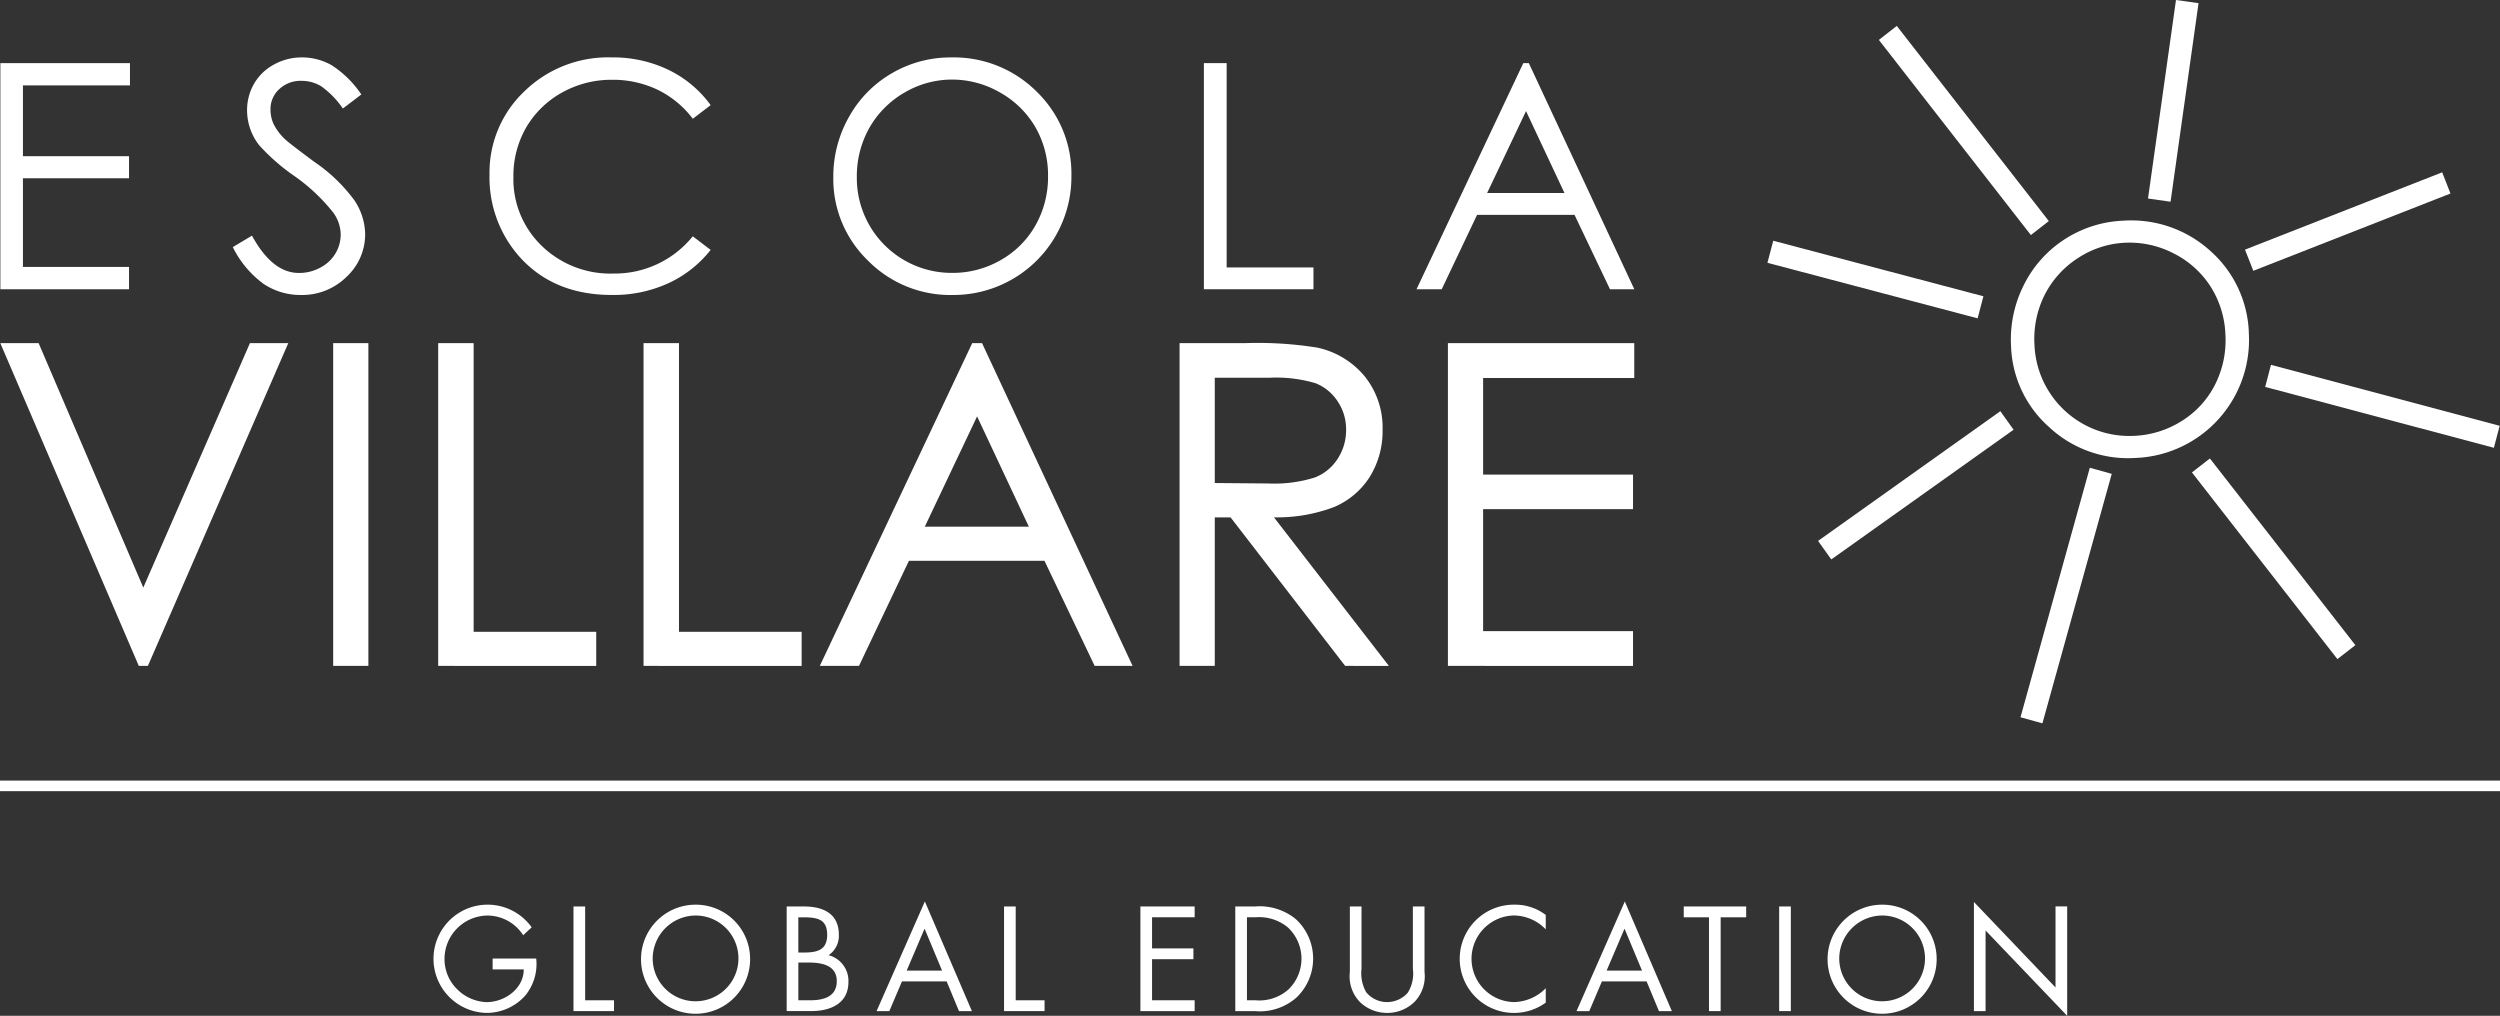
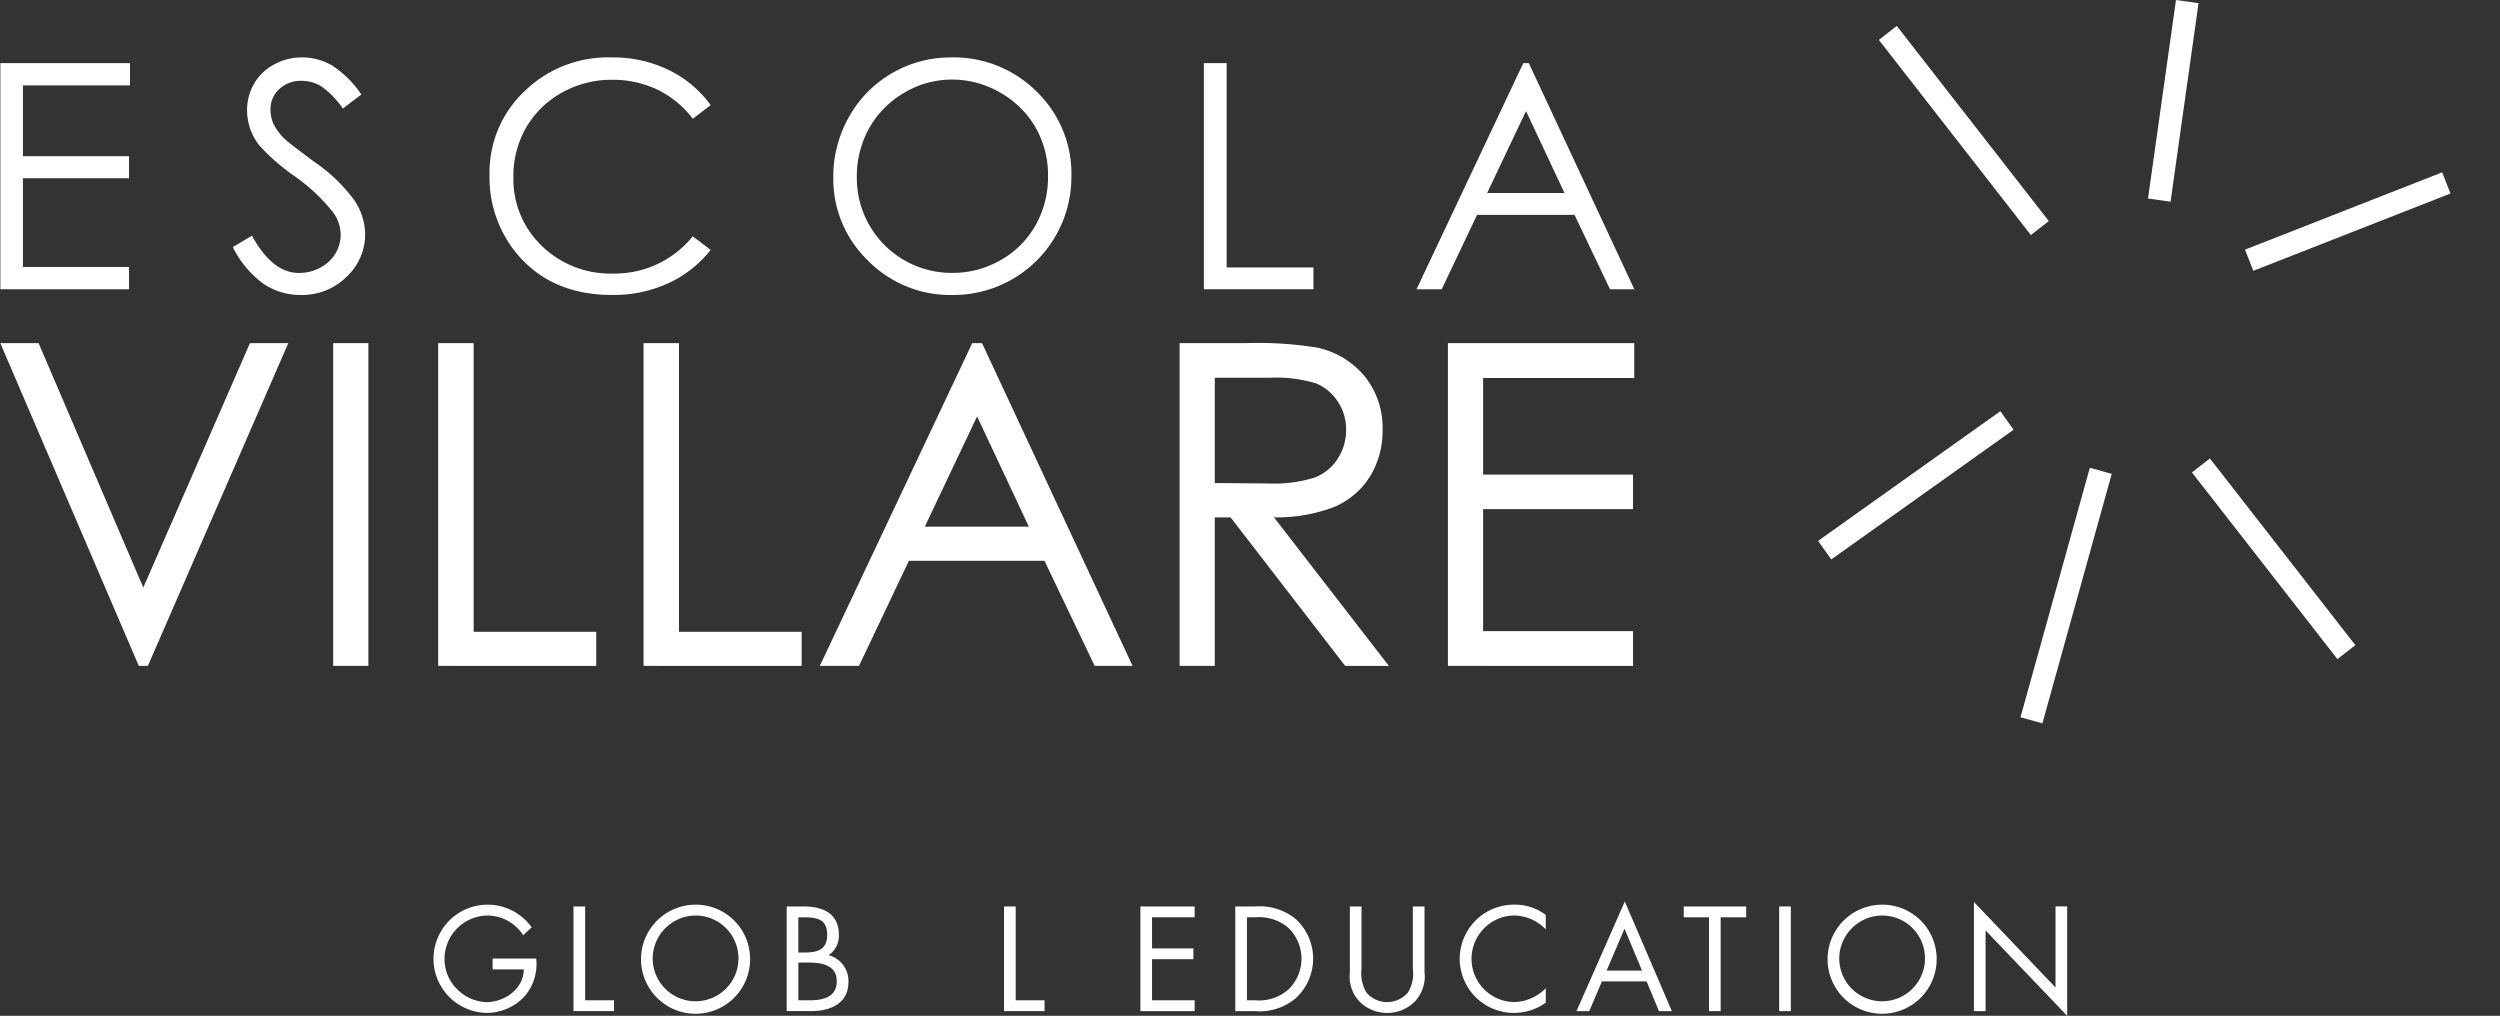
<svg xmlns="http://www.w3.org/2000/svg" id="Group_1141" data-name="Group 1141" width="283.324" height="115.123" viewBox="0 0 283.324 115.123">
  <rect x="0" y="0" width="283.324" height="115.123" fill="#333333" stroke="none" />
  <defs>
    <clipPath id="clip-path">
      <rect id="Rectangle_555" data-name="Rectangle 555" width="283.324" height="115.123" fill="none" />
    </clipPath>
  </defs>
  <g id="Group_1113" data-name="Group 1113" clip-path="url(#clip-path)">
-     <rect id="Rectangle_550" data-name="Rectangle 550" width="283.324" height="1.199" transform="translate(0 88.463)" fill="#fff" />
    <path id="Path_1603" data-name="Path 1603" d="M.076,13.06H14.763v2.527H2.634v8.021H14.656v2.5H2.634V36.158H14.656v2.528H.076Z" transform="translate(-0.034 -5.906)" fill="#fff" />
    <path id="Path_1604" data-name="Path 1604" d="M48.155,33.377l2.175-1.3q2.306,4.23,5.319,4.228a4.963,4.963,0,0,0,2.415-.6,4.3,4.3,0,0,0,1.728-1.612,4.2,4.2,0,0,0,.594-2.142,4.314,4.314,0,0,0-.875-2.527,20.952,20.952,0,0,0-4.385-4.112,22.842,22.842,0,0,1-3.994-3.5A6.419,6.419,0,0,1,49.775,17.9a5.963,5.963,0,0,1,.8-3.054,5.777,5.777,0,0,1,2.26-2.168,6.45,6.45,0,0,1,3.15-.8,6.763,6.763,0,0,1,3.4.9,11.693,11.693,0,0,1,3.338,3.3l-2.092,1.593a10.016,10.016,0,0,0-2.47-2.533,4.3,4.3,0,0,0-2.214-.606,3.512,3.512,0,0,0-2.536.951,3.032,3.032,0,0,0-.98,2.31,3.926,3.926,0,0,0,.342,1.624,6.221,6.221,0,0,0,1.274,1.706c.335.323,1.443,1.176,3.308,2.562a18.6,18.6,0,0,1,4.569,4.369A7.045,7.045,0,0,1,63.156,31.9a6.553,6.553,0,0,1-2.116,4.851A7.129,7.129,0,0,1,55.893,38.8a7.5,7.5,0,0,1-4.234-1.248,11.4,11.4,0,0,1-3.5-4.176" transform="translate(-21.774 -5.371)" fill="#fff" />
    <path id="Path_1605" data-name="Path 1605" d="M126.335,17.284l-2.024,1.548a11.054,11.054,0,0,0-4.012-3.3,11.757,11.757,0,0,0-5.148-1.119,11.475,11.475,0,0,0-5.682,1.458,10.7,10.7,0,0,0-4.051,3.962,10.979,10.979,0,0,0-1.439,5.579,10.491,10.491,0,0,0,3.216,7.827,11.166,11.166,0,0,0,8.113,3.135,11.383,11.383,0,0,0,9-4.22l2.024,1.539a13.023,13.023,0,0,1-4.786,3.775,14.916,14.916,0,0,1-6.4,1.332c-4.489,0-8.017-1.5-10.609-4.48a13.513,13.513,0,0,1-3.264-9.129,12.66,12.66,0,0,1,3.951-9.468,13.58,13.58,0,0,1,9.881-3.845,14.459,14.459,0,0,1,6.484,1.427,12.727,12.727,0,0,1,4.74,3.977" transform="translate(-45.795 -5.372)" fill="#fff" />
    <path id="Path_1606" data-name="Path 1606" d="M195.451,15.772a13.29,13.29,0,0,0-9.737-3.893,13.132,13.132,0,0,0-6.675,1.786,12.968,12.968,0,0,0-4.868,4.944,13.669,13.669,0,0,0-1.784,6.84,12.844,12.844,0,0,0,3.92,9.446,13.1,13.1,0,0,0,9.615,3.907,13.376,13.376,0,0,0,13.449-13.466,12.927,12.927,0,0,0-3.92-9.563M195.305,30.9a10.345,10.345,0,0,1-3.953,3.951,10.89,10.89,0,0,1-5.513,1.447,10.749,10.749,0,0,1-10.786-10.854,11.148,11.148,0,0,1,1.421-5.583,10.743,10.743,0,0,1,3.973-3.994,10.625,10.625,0,0,1,5.391-1.479,10.888,10.888,0,0,1,5.468,1.479,10.659,10.659,0,0,1,4,3.946,10.86,10.86,0,0,1,1.417,5.518,11.115,11.115,0,0,1-1.417,5.568" transform="translate(-77.949 -5.371)" fill="#fff" />
    <path id="Path_1607" data-name="Path 1607" d="M249.049,13.06h2.58V36.215h9.838v2.471H249.049Z" transform="translate(-112.613 -5.906)" fill="#fff" />
    <path id="Path_1608" data-name="Path 1608" d="M305.763,13.061h-.628l-12.1,25.626h2.855l4.007-8.43h11.045l4.02,8.43h2.755Zm-4.726,14.718,4.407-9.282,4.359,9.282Z" transform="translate(-132.501 -5.906)" fill="#fff" />
    <path id="Path_1609" data-name="Path 1609" d="M164.121,107.565V70.988H185.24v3.946H168.111V85.883H185.1V89.8H168.111v13.827H185.1v3.939Zm-11.645,0L139.492,90.734H137.7v16.831h-3.989V70.988H141.1a42.636,42.636,0,0,1,8.222.507,9.573,9.573,0,0,1,5.339,3.218,9.256,9.256,0,0,1,2.055,6.093,9.818,9.818,0,0,1-1.416,5.279,8.9,8.9,0,0,1-4.058,3.467,18.231,18.231,0,0,1-6.834,1.178l13.023,16.836ZM143.74,86.891a15.362,15.362,0,0,0,5.282-.673,5.376,5.376,0,0,0,2.611-2.136,5.933,5.933,0,0,0,.951-3.277,5.665,5.665,0,0,0-.953-3.212,5.33,5.33,0,0,0-2.5-2.059,15.639,15.639,0,0,0-5.247-.625H137.7V86.84Zm-19.653,20.674L118.4,95.653H103.038l-5.66,11.912h-4.44l17.273-36.577h1.113l17.062,36.577ZM116.63,91.788l-5.866-12.5-5.927,12.5ZM72.961,107.565V70.988h4.018V103.7h13.9v3.867Zm-23.272,0V70.988h4.018V103.7H67.6v3.867Zm-11.9-36.577h3.99v36.577h-3.99Zm-22.03,36.577L.066,70.988H4.408l11.862,27.7,12.085-27.7H32.7L16.79,107.565Z" transform="translate(-0.03 -32.099)" fill="#fff" />
-     <path id="Path_1610" data-name="Path 1610" d="M442.968,58.454a12.962,12.962,0,0,0-4.354-9.377A13.35,13.35,0,0,0,428.7,45.64a13.2,13.2,0,0,0-6.584,2.092,13.049,13.049,0,0,0-4.635,5.164,13.642,13.642,0,0,0-1.467,6.919,12.831,12.831,0,0,0,4.353,9.251,13.124,13.124,0,0,0,9.787,3.461,13.384,13.384,0,0,0,12.813-14.072m-3.819,5.74a10.372,10.372,0,0,1-3.765,4.13,10.946,10.946,0,0,1-5.443,1.7,10.762,10.762,0,0,1-11.272-10.344,11.133,11.133,0,0,1,1.163-5.647,10.728,10.728,0,0,1,3.791-4.173,10.559,10.559,0,0,1,5.313-1.723,10.876,10.876,0,0,1,5.529,1.22,10.631,10.631,0,0,1,4.173,3.76,10.863,10.863,0,0,1,1.672,5.444,11.1,11.1,0,0,1-1.161,5.629" transform="translate(-188.104 -20.629)" fill="#fff" />
    <rect id="Rectangle_551" data-name="Rectangle 551" width="22.722" height="2.581" transform="translate(243.433 22.5) rotate(-81.979)" fill="#fff" />
-     <path id="Path_1611" data-name="Path 1611" d="M495.176,82.387l-25.919-6.908-.658,2.5,25.919,6.9Z" transform="translate(-211.888 -34.13)" fill="#fff" />
+     <path id="Path_1611" data-name="Path 1611" d="M495.176,82.387Z" transform="translate(-211.888 -34.13)" fill="#fff" />
    <rect id="Rectangle_552" data-name="Rectangle 552" width="24.003" height="2.578" transform="matrix(0.931, -0.365, 0.365, 0.931, 254.424, 28.291)" fill="#fff" />
    <path id="Path_1612" data-name="Path 1612" d="M471.969,116,455.483,94.843l-2.036,1.583,16.486,21.155Z" transform="translate(-205.036 -42.886)" fill="#fff" />
    <path id="Path_1613" data-name="Path 1613" d="M407.943,27.476,390.712,5.359l-2.029,1.589L405.91,29.061Z" transform="translate(-175.752 -2.423)" fill="#fff" />
-     <path id="Path_1614" data-name="Path 1614" d="M390.107,56.1l-23.816-6.294-.66,2.5L389.453,58.6Z" transform="translate(-165.329 -22.522)" fill="#fff" />
    <rect id="Rectangle_553" data-name="Rectangle 553" width="29.346" height="2.578" transform="translate(228.981 81.286) rotate(-74.47)" fill="#fff" />
    <path id="Path_1615" data-name="Path 1615" d="M377.606,101.866l20.659-14.7-1.5-2.1-20.657,14.7Z" transform="translate(-170.067 -38.465)" fill="#fff" />
    <path id="Path_1616" data-name="Path 1616" d="M101.256,193.251a5.637,5.637,0,0,1-1.227,4.183,5.86,5.86,0,0,1-4.388,1.982,6.134,6.134,0,1,1,5.1-9.7l-.959.9a4.823,4.823,0,0,0-4.074-2.233,4.92,4.92,0,0,0-4.843,4.954,4.778,4.778,0,0,0,1.383,3.349,4.982,4.982,0,0,0,3.366,1.51c2.06,0,4.23-1.51,4.23-3.713H96.318v-1.226Z" transform="translate(-40.488 -84.624)" fill="#fff" />
    <path id="Path_1617" data-name="Path 1617" d="M119.959,198.154h3.272v1.226h-4.593V187.522h1.321Z" transform="translate(-53.645 -84.792)" fill="#fff" />
    <path id="Path_1618" data-name="Path 1618" d="M144.973,193.3a6.181,6.181,0,1,1-6.181-6.149,6.148,6.148,0,0,1,6.181,6.149m-11.04-.015a4.86,4.86,0,1,0,4.86-4.907,4.9,4.9,0,0,0-4.86,4.907" transform="translate(-59.964 -84.624)" fill="#fff" />
    <path id="Path_1619" data-name="Path 1619" d="M162.742,187.522h1.95c2.155,0,3.963.787,3.963,3.209a2.632,2.632,0,0,1-1.164,2.312,3.013,3.013,0,0,1,2.249,3.035c0,2.359-1.9,3.3-4.246,3.3h-2.752Zm1.321,5.222h.5c1.494,0,2.768-.173,2.768-2.013,0-1.792-1.133-1.981-2.752-1.981h-.519Zm0,5.41h1.321c1.478,0,3.035-.362,3.035-2.17,0-1.84-1.761-2.108-3.208-2.108h-1.148Z" transform="translate(-73.588 -84.792)" fill="#fff" />
-     <path id="Path_1620" data-name="Path 1620" d="M184.215,195.547l-1.431,3.366h-1.447l5.473-12.424,5.331,12.424h-1.462l-1.4-3.366Zm2.563-5.976-2.029,4.75h4.01Z" transform="translate(-81.996 -84.325)" fill="#fff" />
    <path id="Path_1621" data-name="Path 1621" d="M209.029,198.154H212.3v1.226h-4.592V187.522h1.321Z" transform="translate(-93.92 -84.792)" fill="#fff" />
    <path id="Path_1622" data-name="Path 1622" d="M235.916,187.522h6.149v1.227h-4.828v3.523h4.687V193.5h-4.687v4.655h4.828v1.226h-6.149Z" transform="translate(-106.675 -84.793)" fill="#fff" />
    <path id="Path_1623" data-name="Path 1623" d="M255.544,187.522h2.233a6.466,6.466,0,0,1,4.624,1.431,6.09,6.09,0,0,1,.031,8.933,6.3,6.3,0,0,1-4.687,1.494h-2.2Zm2.281,10.632a4.975,4.975,0,0,0,3.743-1.227,4.848,4.848,0,0,0-.063-7.03,5.1,5.1,0,0,0-3.68-1.148h-.959v9.405Z" transform="translate(-115.55 -84.792)" fill="#fff" />
    <path id="Path_1624" data-name="Path 1624" d="M280.568,194.584a4.385,4.385,0,0,0,.519,2.642,3.059,3.059,0,0,0,2.39,1.133,3.136,3.136,0,0,0,2.328-1.055,4.08,4.08,0,0,0,.582-2.72v-7.062h1.321v7.424a4.168,4.168,0,0,1-1.038,3.286,4.362,4.362,0,0,1-3.193,1.353,4.434,4.434,0,0,1-3.066-1.211,4.182,4.182,0,0,1-1.164-3.428v-7.424h1.321Z" transform="translate(-126.268 -84.792)" fill="#fff" />
    <path id="Path_1625" data-name="Path 1625" d="M311.75,189.949a5.078,5.078,0,0,0-3.617-1.573,4.908,4.908,0,0,0,.031,9.814,5.2,5.2,0,0,0,3.586-1.572v1.635a6.1,6.1,0,0,1-3.538,1.164,6.134,6.134,0,1,1,0-12.267,5.727,5.727,0,0,1,3.538,1.164Z" transform="translate(-136.57 -84.624)" fill="#fff" />
    <path id="Path_1626" data-name="Path 1626" d="M329.013,195.547l-1.431,3.366h-1.447l5.473-12.424,5.331,12.424h-1.462l-1.4-3.366Zm2.563-5.976-2.029,4.75h4.01Z" transform="translate(-147.469 -84.325)" fill="#fff" />
    <path id="Path_1627" data-name="Path 1627" d="M352.5,199.381h-1.321V188.75h-2.862v-1.227h7.076v1.227H352.5Z" transform="translate(-157.499 -84.793)" fill="#fff" />
    <rect id="Rectangle_554" data-name="Rectangle 554" width="1.321" height="11.858" transform="translate(201.633 102.73)" fill="#fff" />
    <path id="Path_1628" data-name="Path 1628" d="M390.435,193.3a6.181,6.181,0,1,1-6.181-6.149,6.148,6.148,0,0,1,6.181,6.149m-11.04-.015a4.86,4.86,0,1,0,4.86-4.907,4.9,4.9,0,0,0-4.86,4.907" transform="translate(-170.955 -84.624)" fill="#fff" />
    <path id="Path_1629" data-name="Path 1629" d="M408.348,186.6l9.247,9.688v-9.185h1.321V199.5l-9.247-9.671v9.137h-1.321Z" transform="translate(-184.644 -84.378)" fill="#fff" />
  </g>
</svg>